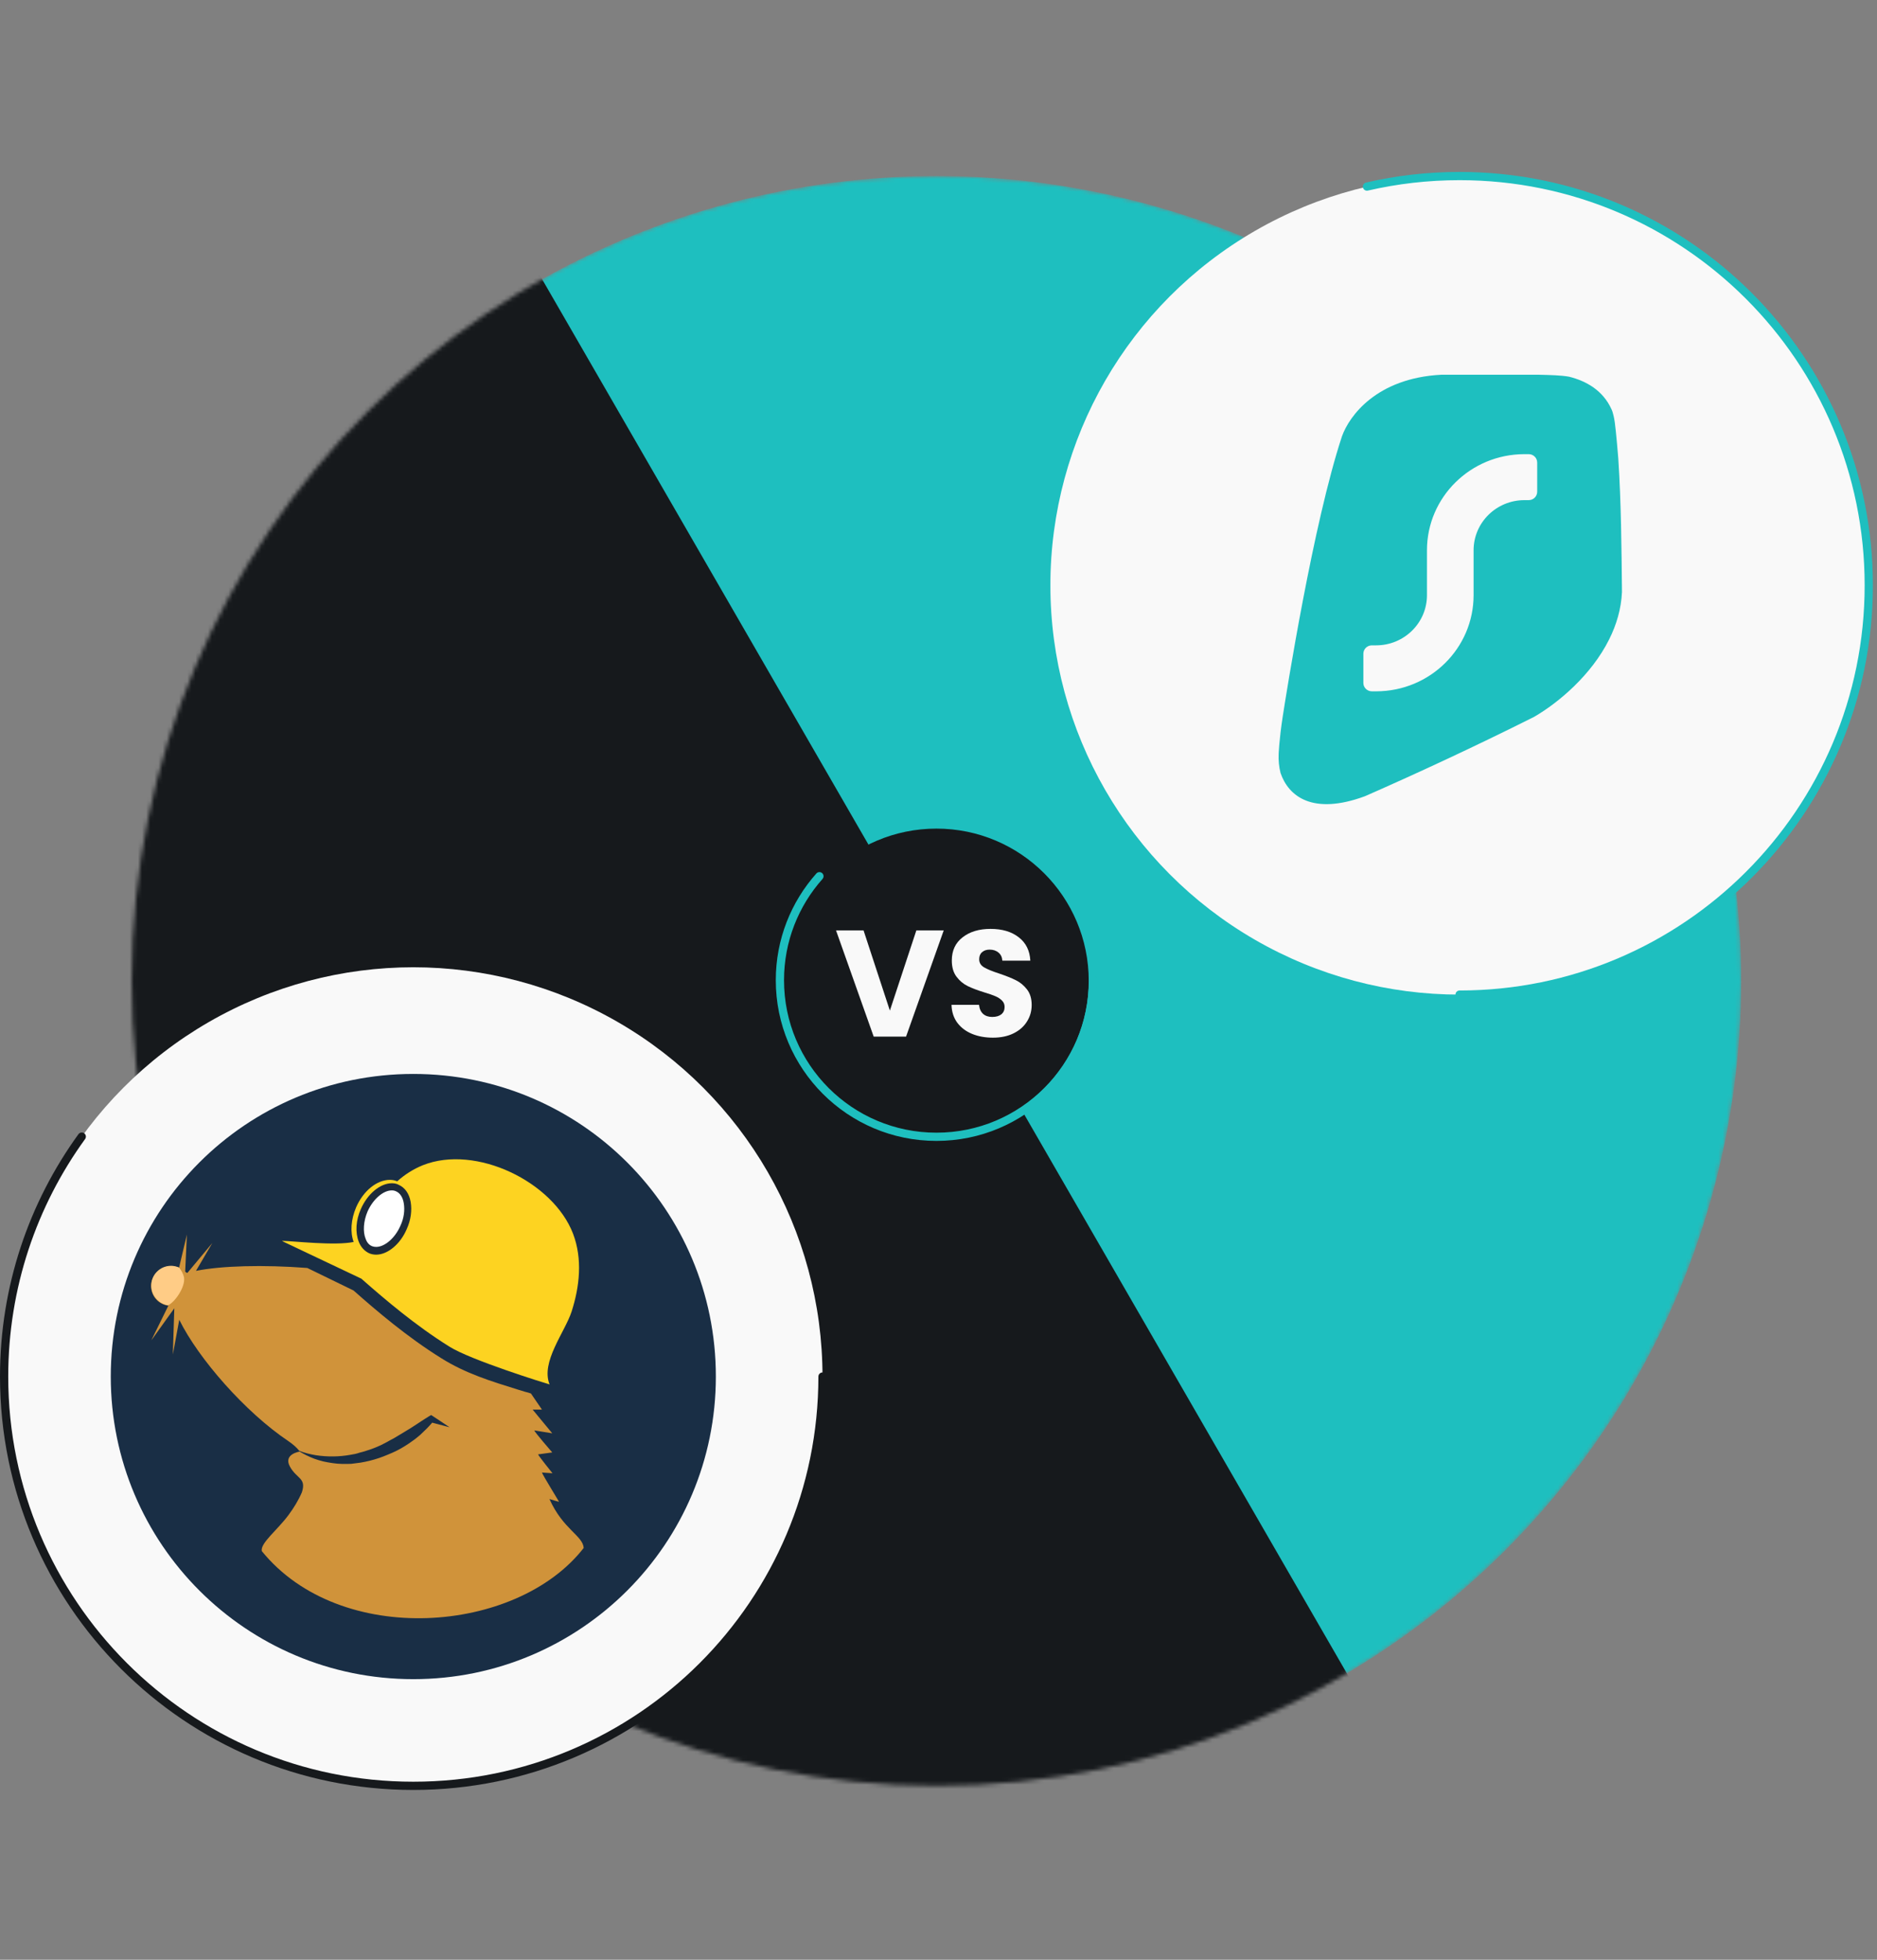
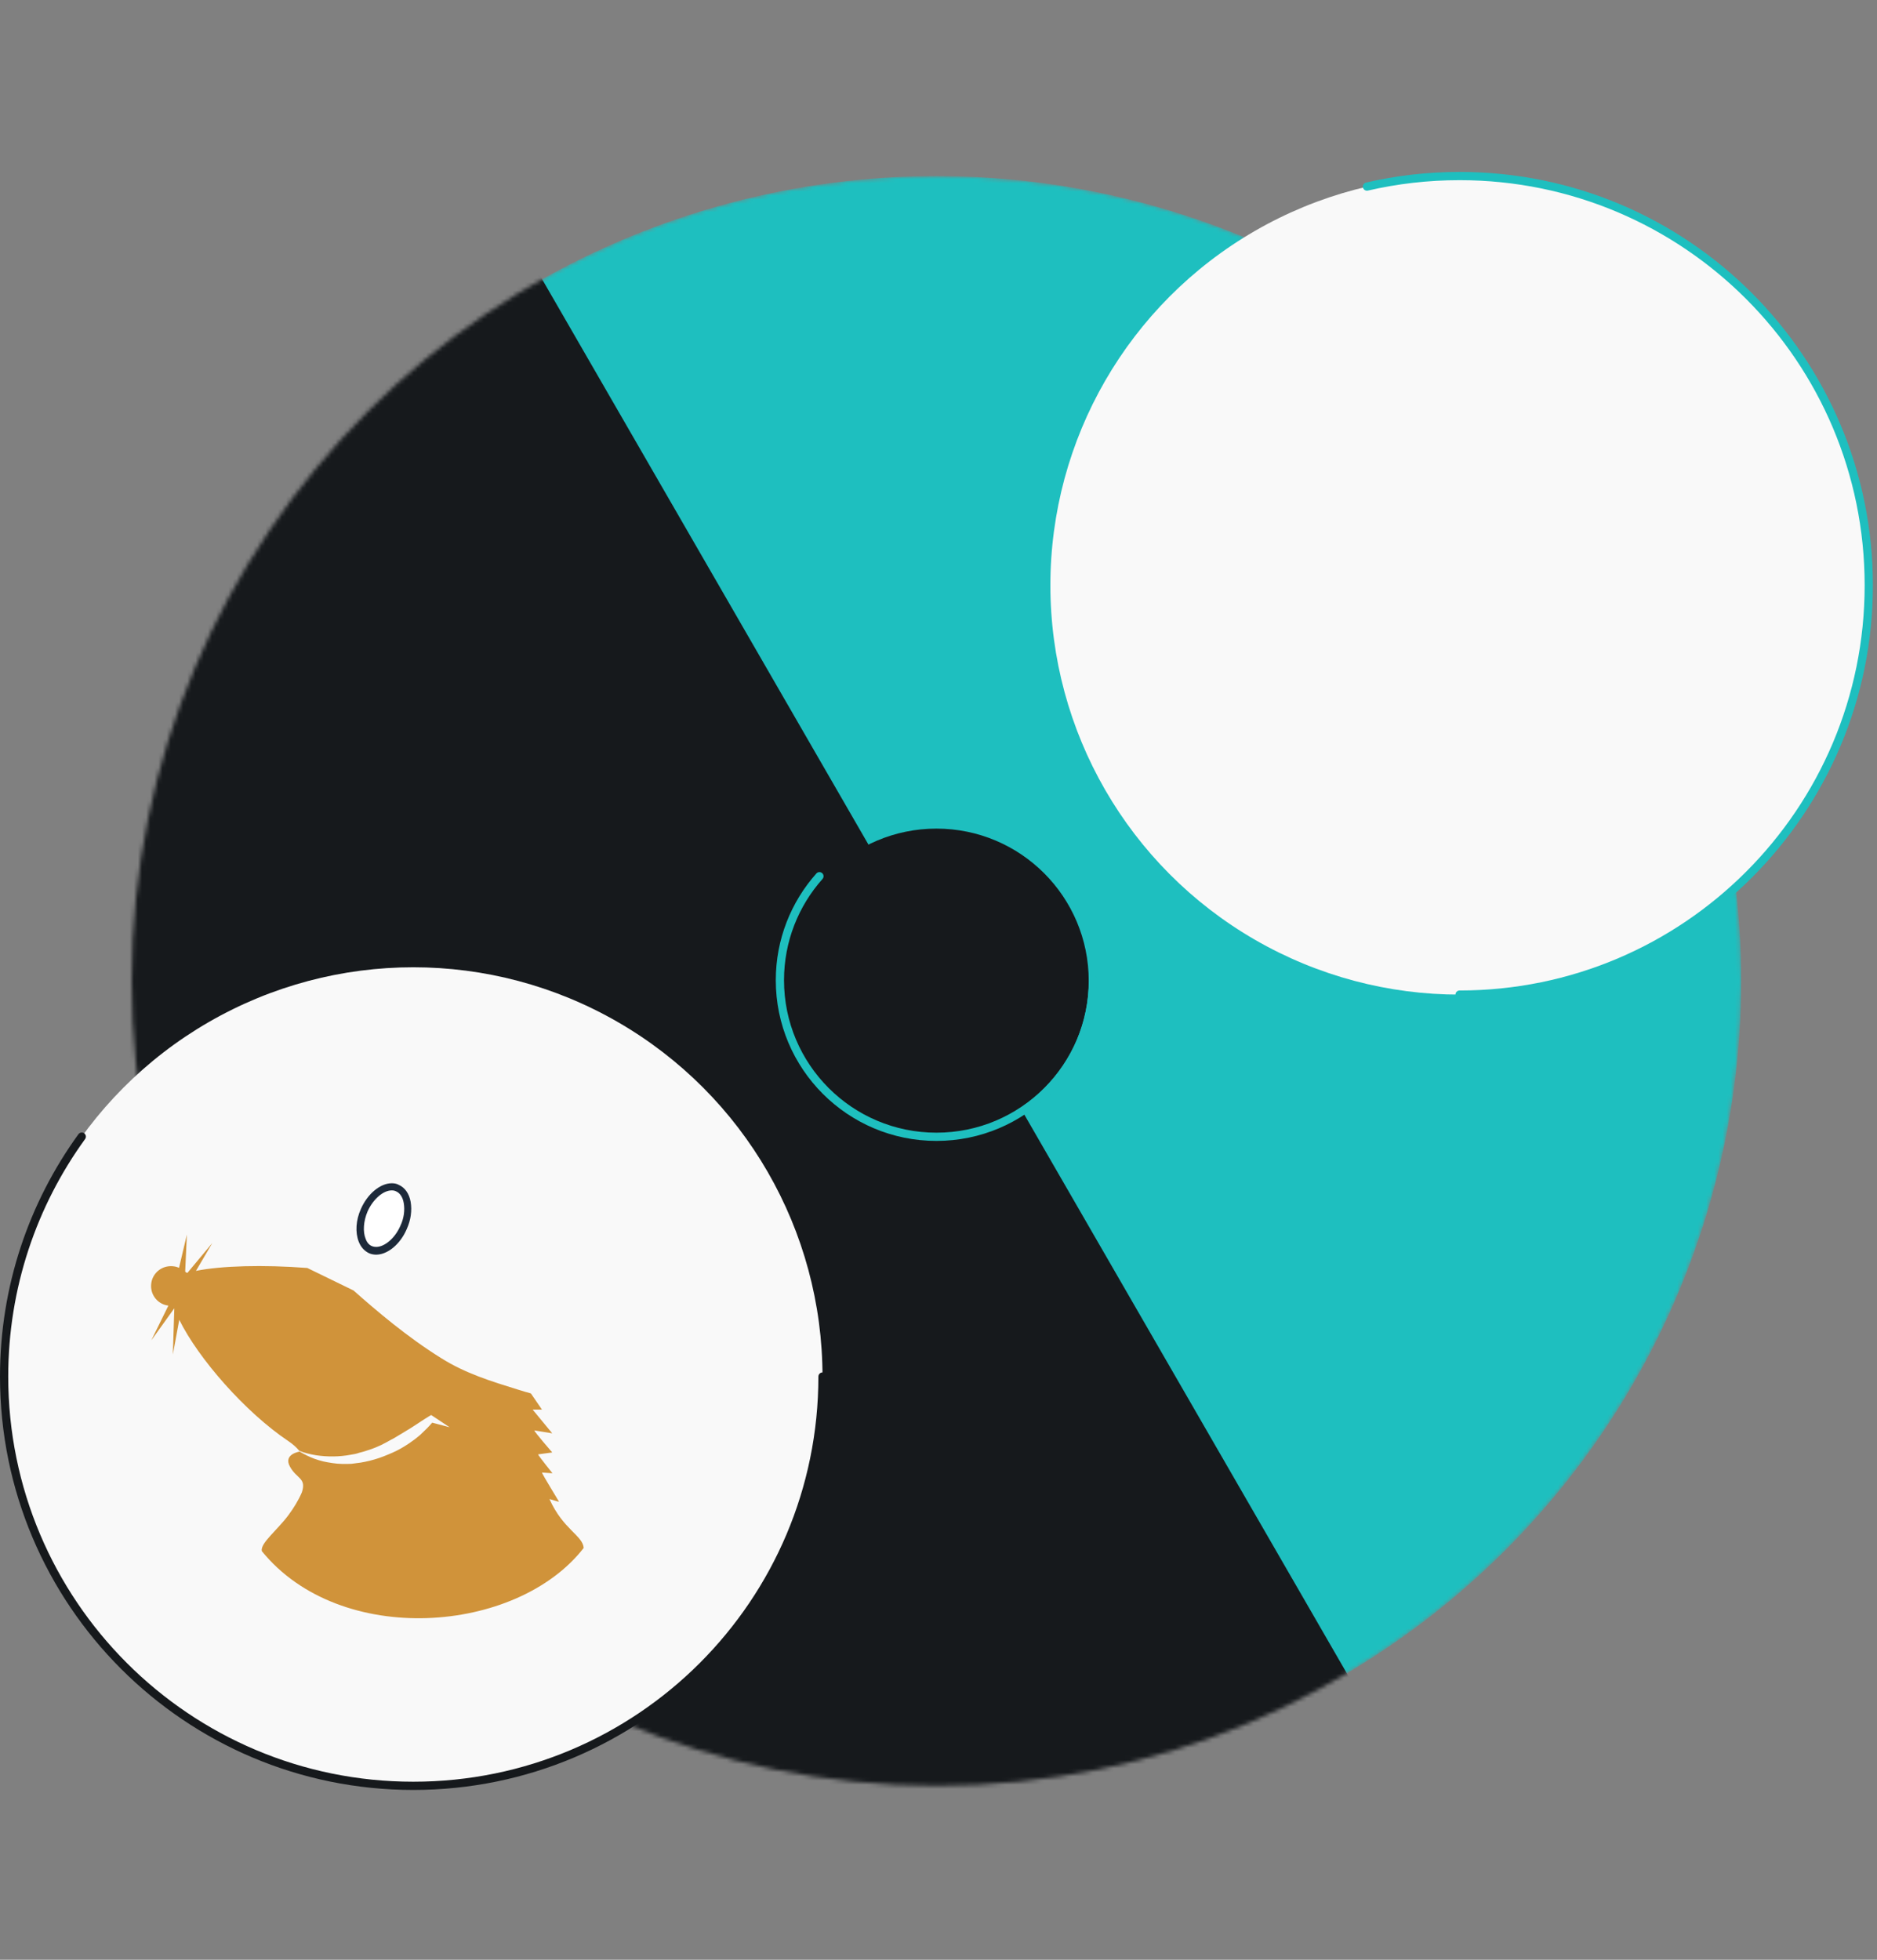
<svg xmlns="http://www.w3.org/2000/svg" width="456" height="476" viewBox="0 0 456 476" fill="none">
  <rect x="0" y="0" width="456" height="476" fill="#808080" stroke="none" />
  <g clip-path="url(#clip0_807_1440)">
    <mask id="mask0_807_1440" style="mask-type:alpha" maskUnits="userSpaceOnUse" x="32" y="42" width="391" height="392">
      <circle cx="227.5" cy="238.26" r="195.5" fill="#1EBFBF" />
    </mask>
    <g mask="url(#mask0_807_1440)">
      <circle cx="227.5" cy="238.26" r="195.5" fill="#1EBFBF" />
      <rect x="-100.192" y="189.397" width="261.612" height="409.133" transform="rotate(-30 -100.192 189.397)" fill="#16191C" />
    </g>
    <circle cx="100.41" cy="334.35" r="99.41" fill="#F9F9F9" />
-     <path d="M26.91 334.35C26.91 374.98 59.838 407.85 100.41 407.85C140.982 407.85 173.91 374.98 173.91 334.35C173.91 293.719 141.041 260.85 100.41 260.85C59.78 260.85 26.91 293.719 26.91 334.35Z" fill="#192E45" />
    <path d="M36.759 325.559L42.345 317.768C42.345 317.827 41.993 328.999 41.993 328.999L43.551 320.561C48.196 329.998 59.603 343.022 70.04 350.02C71.157 350.784 72.069 351.578 72.716 352.401C74.068 352.93 75.391 353.224 76.743 353.459C77.449 353.577 78.184 353.636 78.89 353.695C79.595 353.753 80.33 353.753 81.036 353.753C81.741 353.753 82.447 353.695 83.123 353.636C83.829 353.577 84.534 353.459 85.211 353.342C85.916 353.224 86.622 353.107 87.239 352.871C87.945 352.695 88.592 352.519 89.268 352.283C89.915 352.107 90.62 351.813 91.238 351.578C91.884 351.284 92.531 351.049 93.149 350.696C93.795 350.343 94.442 350.049 95.001 349.696C95.648 349.402 96.236 348.991 96.853 348.638C97.5 348.285 98.088 347.873 98.705 347.521C99.352 347.168 99.94 346.756 100.499 346.403C101.087 345.992 101.733 345.639 102.292 345.227C102.88 344.816 103.527 344.463 104.144 344.051L104.732 343.699L105.026 343.875L109.23 346.668L104.997 345.551C104.585 346.021 104.174 346.492 103.703 346.962C103.174 347.491 102.586 348.02 102.086 348.52C101.498 348.991 100.91 349.52 100.293 349.931C99.646 350.402 99.058 350.813 98.382 351.225C97.088 352.048 95.706 352.724 94.236 353.312C93.531 353.606 92.796 353.9 92.09 354.136C91.326 354.371 90.65 354.606 89.885 354.782C89.121 354.959 88.386 355.135 87.621 355.253C86.857 355.37 86.122 355.429 85.358 355.547C83.858 355.606 82.271 355.606 80.771 355.37C80.007 355.253 79.272 355.135 78.507 354.959C77.743 354.782 77.067 354.547 76.361 354.312C75.126 353.842 73.921 353.254 72.804 352.577C72.804 352.577 68.776 353.165 70.422 356.194C72.039 359.222 74.509 358.928 73.333 362.485C72.51 364.396 71.363 366.278 70.07 368.012C67.394 371.629 63.19 374.833 63.602 376.744C82.623 400.205 125.518 396.942 141.806 375.98C141.57 372.952 136.808 371.511 133.485 364.102C134.426 364.396 135.808 364.808 135.808 364.749C135.808 364.69 131.839 358.281 131.663 357.664L134.22 357.84C134.22 357.84 130.839 353.636 130.722 353.254L134.162 352.783C134.162 352.783 129.869 347.844 129.81 347.432L134.162 348.138L129.399 342.376H131.663L128.987 338.465C128.517 338.289 128.046 338.171 127.576 338.054C126.988 337.877 126.4 337.701 125.841 337.525C119.315 335.496 113.141 333.614 107.231 329.91C98.911 324.736 91.473 318.385 85.887 313.446L74.656 307.978C63.896 307.154 53.753 307.448 47.608 308.683L51.577 301.921L45.521 309.183C45.109 309.065 44.991 308.83 44.991 308.83L45.403 299.863L43.492 307.948C42.904 307.654 42.198 307.537 41.522 307.537C38.847 307.537 36.701 309.683 36.701 312.358C36.701 314.798 38.494 316.827 40.905 317.121L36.759 325.559Z" fill="#D0933A" />
-     <path d="M43.492 307.86C42.904 307.625 42.198 307.449 41.581 307.449C38.906 307.449 36.759 309.595 36.759 312.27C36.759 314.593 38.435 316.563 40.67 317.033C40.728 317.033 40.728 317.033 40.787 317.033C42.228 316.563 45.138 312.682 44.697 310.212C44.492 309.389 44.08 308.566 43.492 307.86Z" fill="#FFCC86" />
-     <path d="M85.916 301.657C85.034 299.276 85.269 296.189 86.504 293.278C88.239 289.25 91.561 286.575 94.707 286.575C95.354 286.575 95.942 286.692 96.5 286.928C98.294 285.311 100.41 283.958 102.733 283.017C115.61 277.902 134.397 287.045 139.218 299.658C141.541 305.773 140.835 312.447 138.866 318.562C137.249 323.56 131.31 330.792 133.515 336.261C132.633 336.026 114.258 330.322 109.142 327.059C100.94 321.943 93.56 315.651 88.004 310.771L87.827 310.595L69.158 301.745C68.923 301.628 68.688 301.51 68.511 301.392C71.187 301.422 81.389 302.627 85.916 301.657Z" fill="#FDD321" />
    <path d="M91.443 303.744C90.914 303.744 90.444 303.627 90.091 303.45C89.15 303.039 88.474 302.274 88.004 301.128C87.18 299.158 87.416 296.424 88.533 293.866C89.973 290.544 92.737 288.221 95.236 288.221C95.706 288.221 96.177 288.339 96.647 288.515C97.882 289.044 98.735 290.25 99.029 292.014C99.381 293.866 99.087 296.042 98.147 298.07C96.677 301.363 93.884 303.744 91.443 303.744Z" fill="white" />
    <path d="M95.177 289.133C95.53 289.133 95.883 289.191 96.236 289.368C97.176 289.779 97.853 290.808 98.088 292.22C98.382 293.895 98.147 295.895 97.265 297.747C95.971 300.716 93.472 302.862 91.385 302.862C91.032 302.862 90.679 302.804 90.385 302.686C89.503 302.333 89.033 301.51 88.827 300.893C88.121 299.158 88.298 296.6 89.297 294.248C90.62 291.279 93.09 289.133 95.177 289.133ZM95.177 287.398C92.384 287.398 89.297 289.956 87.68 293.631C86.445 296.365 86.269 299.334 87.151 301.598C87.68 302.951 88.562 303.862 89.65 304.391C90.179 304.626 90.767 304.744 91.385 304.744C94.178 304.744 97.265 302.186 98.823 298.511C99.822 296.306 100.116 293.984 99.764 291.926C99.411 289.897 98.352 288.427 96.853 287.78C96.383 287.516 95.824 287.398 95.177 287.398Z" fill="#1D2A3A" />
    <path d="M199.821 334.35C199.821 389.253 155.313 433.761 100.41 433.761C45.508 433.761 1 389.253 1 334.35C1 312.582 7.997 292.448 19.864 276.074" stroke="#16191C" stroke-width="2" stroke-linecap="round" />
    <circle cx="354.59" cy="142.171" r="99.41" fill="#F9F9F9" />
-     <path d="M374 91.023C376.655 91.092 379.161 91.142 381.184 91.495C385.419 92.557 389.41 94.83 391.484 99.38C391.484 99.38 391.949 100.189 392.288 102.521C392.627 104.85 393.141 111.305 393.143 111.324C393.853 122.071 393.931 133.248 394.044 143.78C393.861 147.903 392.694 151.776 390.924 155.316C386.598 163.973 378.67 170.643 372.709 174.113C357.956 181.506 343.687 188.089 331.61 193.392C318.825 198.106 313.021 193.374 311.096 187.756C310.707 186.227 310.573 184.652 310.632 183.198C310.632 183.198 310.75 179.712 311.634 173.988C312.519 168.262 319.037 127.049 326.038 105.922C327.805 101.04 334.392 91.875 350.062 91.023H374ZM370.356 110.311C357.273 110.311 346.667 120.764 346.667 133.657V144.568C346.667 151.295 341.134 156.749 334.308 156.749H333.278C332.14 156.749 331.218 157.658 331.218 158.779V165.885C331.218 167.006 332.14 167.915 333.278 167.915H334.308C347.391 167.915 357.996 157.462 357.996 144.568V133.657C357.996 126.93 363.53 121.477 370.356 121.477H371.386C372.524 121.476 373.446 120.567 373.446 119.446V112.341C373.446 111.22 372.523 110.311 371.386 110.311H370.356Z" fill="#1EBFBF" />
    <path d="M354.59 241.581C409.493 241.581 454 197.074 454 142.171C454 87.268 409.493 42.761 354.59 42.761C346.851 42.761 339.319 43.645 332.088 45.318" stroke="#1EBFBF" stroke-width="2" stroke-linecap="round" />
    <circle cx="227.499" cy="238.26" r="36.999" fill="#16191C" />
    <path d="M265.528 238.087C265.528 259.09 248.502 276.116 227.499 276.116C206.497 276.116 189.471 259.09 189.471 238.087C189.471 228.39 193.1 219.541 199.074 212.824" stroke="#1EBFBF" stroke-width="2" stroke-linecap="round" />
-     <path d="M229.269 225.986L220.119 251.783H212.255L203.105 225.986H209.793L216.187 245.463L222.618 225.986H229.269ZM241.23 252.04C239.343 252.04 237.653 251.734 236.159 251.122C234.664 250.509 233.464 249.603 232.557 248.402C231.675 247.202 231.21 245.756 231.161 244.066H237.849C237.947 245.022 238.278 245.756 238.841 246.271C239.405 246.761 240.14 247.006 241.046 247.006C241.977 247.006 242.712 246.798 243.251 246.381C243.79 245.94 244.059 245.34 244.059 244.581C244.059 243.944 243.839 243.417 243.398 243C242.981 242.584 242.455 242.241 241.818 241.971C241.205 241.702 240.323 241.396 239.172 241.053C237.506 240.538 236.146 240.024 235.093 239.509C234.039 238.995 233.133 238.235 232.374 237.231C231.614 236.226 231.234 234.916 231.234 233.299C231.234 230.898 232.104 229.024 233.843 227.676C235.583 226.304 237.849 225.618 240.642 225.618C243.484 225.618 245.774 226.304 247.514 227.676C249.253 229.024 250.184 230.91 250.307 233.336H243.508C243.459 232.503 243.153 231.853 242.59 231.388C242.026 230.898 241.303 230.653 240.421 230.653C239.662 230.653 239.049 230.861 238.584 231.278C238.118 231.67 237.886 232.245 237.886 233.005C237.886 233.838 238.278 234.487 239.062 234.953C239.846 235.418 241.071 235.92 242.736 236.459C244.402 237.023 245.75 237.562 246.779 238.076C247.832 238.591 248.739 239.338 249.498 240.318C250.258 241.298 250.637 242.559 250.637 244.103C250.637 245.573 250.258 246.908 249.498 248.108C248.763 249.309 247.685 250.264 246.264 250.975C244.843 251.685 243.165 252.04 241.23 252.04Z" fill="#F9F9F9" />
  </g>
  <defs>
    <clipPath id="clip0_807_1440">
      <rect width="456" height="476" rx="48" fill="white" />
    </clipPath>
  </defs>
</svg>